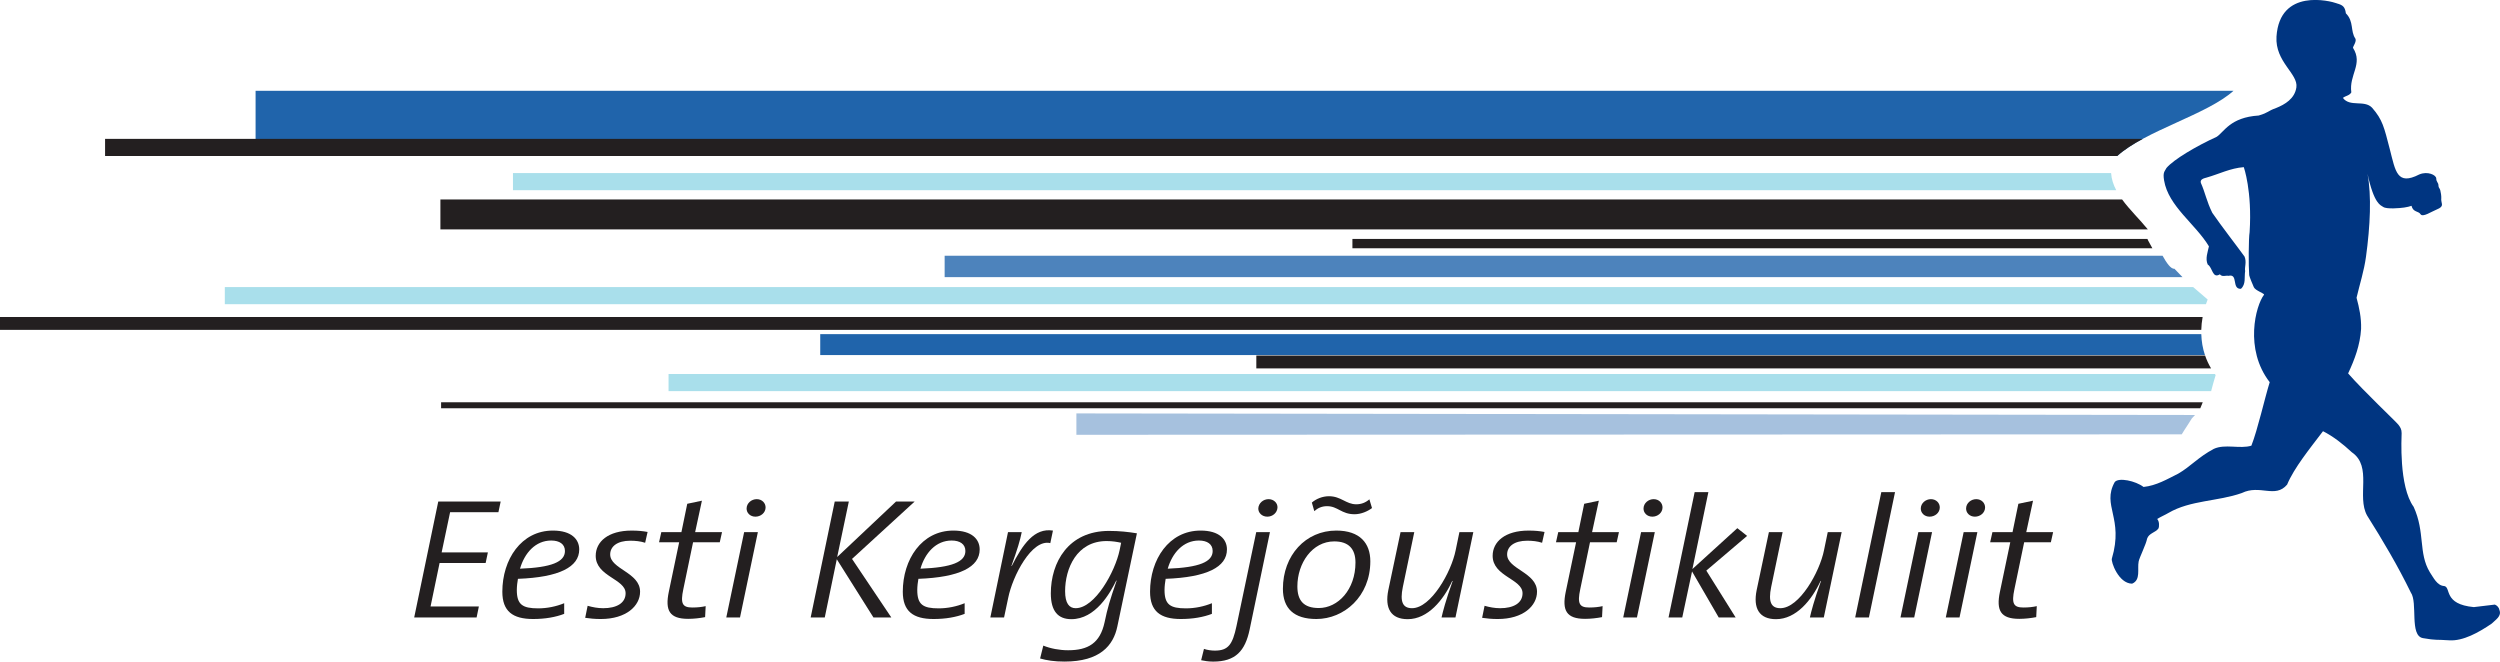
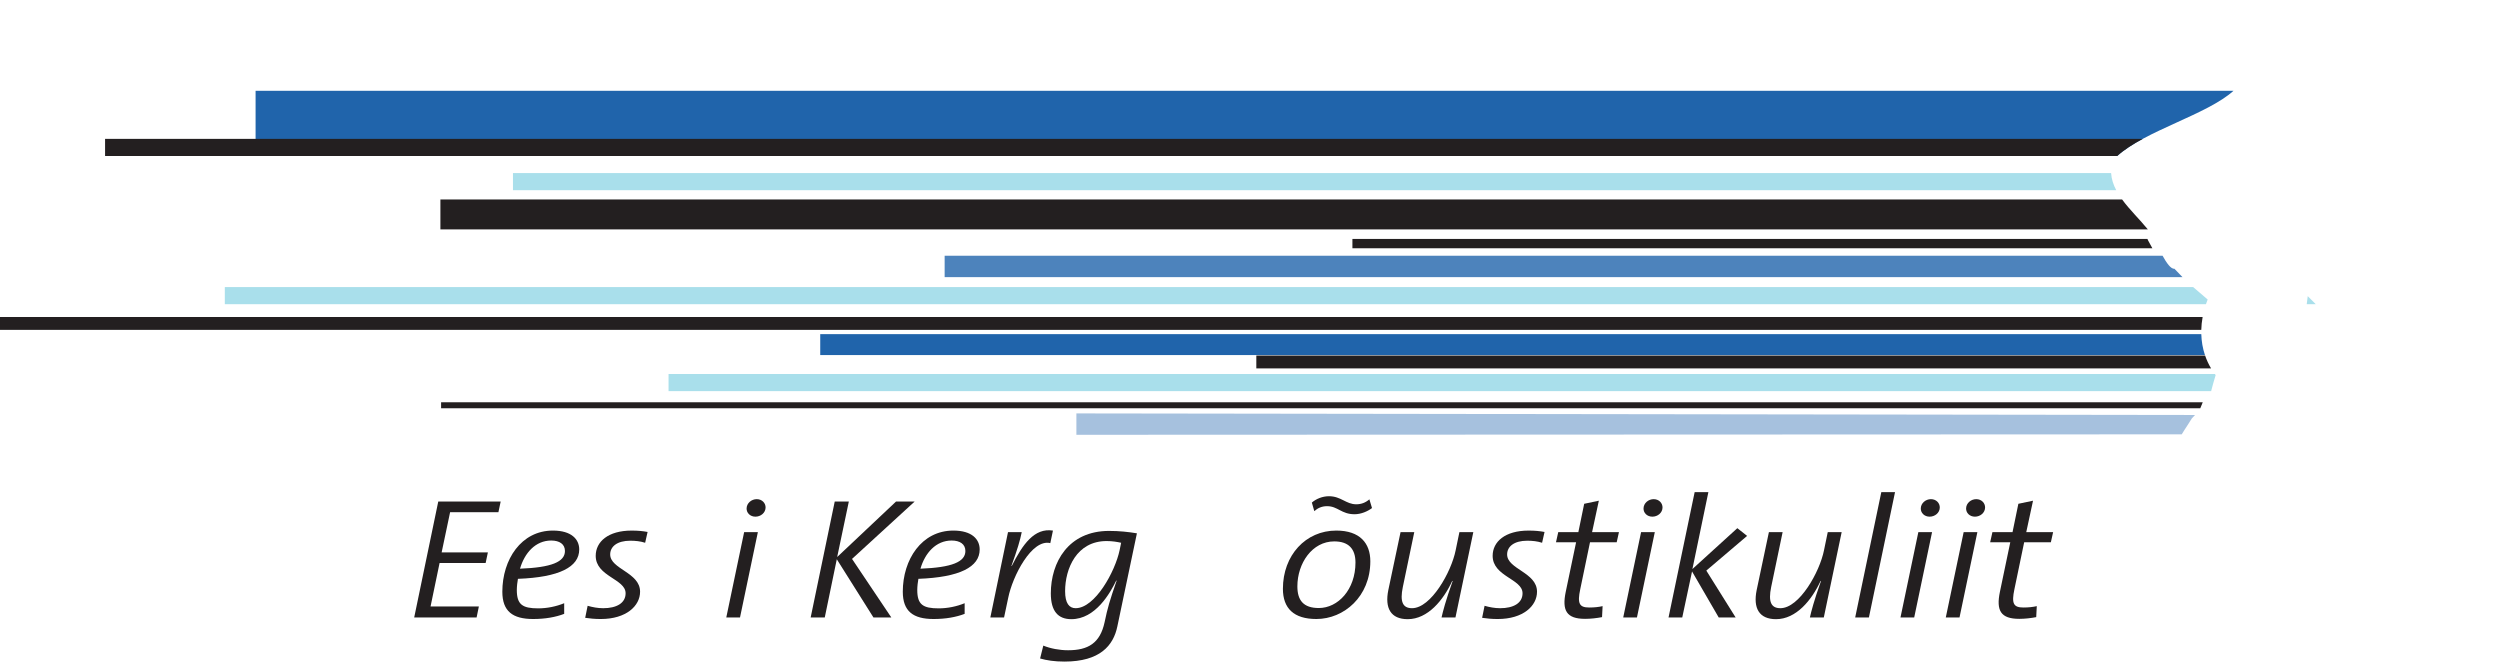
<svg xmlns="http://www.w3.org/2000/svg" id="Layer_1" version="1.1" viewBox="0 0 268.871 71.154">
  <defs>
    <style>
      .st0 {
        fill: #a6c1de;
      }

      .st1, .st2 {
        fill: #231f20;
      }

      .st3 {
        fill: #2064ab;
      }

      .st4 {
        fill: #a9dfeb;
      }

      .st2 {
        fill-rule: evenodd;
      }

      .st5 {
        fill: #4d83bc;
      }

      .st6 {
        fill: #003581;
      }
    </style>
  </defs>
  <path class="st3" d="M88.215,35.937l148.531 0c.022.773.151,1.528.392,2.248H88.215v-2.248h0Z" />
  <path class="st3" d="M27.488,9.762h212.724c-2.85,2.574-9.506,4.291-12.506,7.013H27.488v-7.013h0Z" />
  <path class="st1" d="M11.3,14.934h219.147c-1.06.572-2.01,1.176-2.742,1.841H11.3v-1.841h0Z" />
  <path class="st4" d="M55.168,18.616l171.877 0c.042.649.247,1.259.554,1.841H55.168v-1.841h0Z" />
  <path class="st1" d="M47.366,21.449l180.86 0c.818,1.121,1.909,2.16,2.769,3.221l-183.63-0v-3.221h0Z" />
  <path class="st5" d="M101.595,27.507h130.989c.411.754.897,1.449,1.269,1.393l.873.908H101.595v-2.301h0Z" />
  <path class="st1" d="M0,34.096h236.889c-.084.462-.133.924-.144,1.381H0v-1.381h0Z" />
  <path class="st1" d="M135.115,38.238h102.041c.164.478.377.94.641,1.381h-102.682v-1.381h0Z" />
  <path class="st4" d="M71.901,40.225l166.302 0.0.086.114c-.176.57-.334,1.147-.486,1.727l-165.902-0v-1.841h0Z" />
  <path class="st1" d="M236.901,43.265c-.096.216-.197.472-.263.642l-189.199-0v-.642h189.462Z" />
  <path class="st0" d="M115.764,44.461l120.305.173-.344.372s-.207.308-.417.661c-.249.387-.536.808-.664,1.045l-118.88.05v-2.301h0Z" />
  <path class="st4" d="M248.194,31.851c.469.457.697.697.862.864h-.971l.109-.864h0ZM24.179,30.874l211.691 0,1.56,1.337-.184.504H24.179v-1.841h0Z" />
  <polygon class="st1" points="53.846 53.942 47.134 53.942 44.546 66.408 51.258 66.408 51.501 65.226 46.305 65.226 47.276 60.553 52.229 60.553 52.471 59.408 47.498 59.408 48.408 55.087 53.604 55.087 53.846 53.942 53.846 53.942" />
  <path class="st2" d="M62.295,59.094c0-1.09-.829-2.032-2.83-2.032-3.417,0-5.439,3.121-5.439,6.575,0,2.105,1.112,2.936,3.316,2.936,1.294,0,2.426-.203,3.336-.554v-1.145c-.849.351-1.84.554-2.79.554-1.698,0-2.305-.406-2.305-1.976,0-.369.061-.905.121-1.2,4.448-.166,6.591-1.274,6.591-3.158h0ZM60.759,59.26c0,1.164-1.436,1.773-4.832,1.902.485-1.681,1.658-3.029,3.356-3.029.89,0,1.476.388,1.476,1.126h0Z" />
  <path class="st1" d="M69.649,57.211c-.506-.092-1.011-.148-1.719-.148-2.527,0-3.862,1.2-3.862,2.715,0,2.235,3.215,2.475,3.215,4.026,0,1.071-.991,1.607-2.406,1.607-.607,0-1.152-.111-1.678-.259l-.263,1.293c.505.074,1.011.129,1.678.129,2.75,0,4.226-1.422,4.226-2.936,0-2.087-3.215-2.419-3.215-4.008,0-.85.748-1.477,2.163-1.477.546,0,1.092.055,1.597.221l.263-1.163h0Z" />
-   <path class="st1" d="M77.653,57.229h-2.891l.728-3.38-1.577.332-.627,3.047h-2.163l-.243,1.09h2.163l-1.112,5.319c-.425,2.031.081,2.918,2.082,2.918.586,0,1.253-.074,1.82-.185l.061-1.182c-.404.092-.849.148-1.436.148-1.071,0-1.294-.425-.97-1.958l1.051-5.06h2.871l.243-1.09h0Z" />
  <path class="st2" d="M82.337,54.607c.02-.499-.384-.924-.95-.924s-1.071.425-1.092.979c-.02.498.384.905.95.905.566,0,1.071-.406,1.092-.96h0ZM81.508,57.229h-1.476l-1.921,9.178h1.476l1.921-9.178h0Z" />
  <polygon class="st1" points="98.367 53.942 96.365 53.942 90.037 59.907 91.29 53.942 89.774 53.942 87.186 66.408 88.702 66.408 89.996 60.147 93.939 66.408 95.86 66.408 91.634 60.11 98.367 53.942 98.367 53.942" />
  <path class="st2" d="M105.363,59.094c0-1.09-.829-2.032-2.83-2.032-3.417,0-5.439,3.121-5.439,6.575,0,2.105,1.112,2.936,3.316,2.936,1.294,0,2.426-.203,3.336-.554v-1.145c-.849.351-1.84.554-2.79.554-1.698,0-2.305-.406-2.305-1.976,0-.369.061-.905.121-1.2,4.448-.166,6.591-1.274,6.591-3.158h0ZM103.826,59.26c0,1.164-1.435,1.773-4.832,1.902.485-1.681,1.658-3.029,3.356-3.029.89,0,1.476.388,1.476,1.126h0Z" />
  <path class="st1" d="M113.243,57.063c-2.002-.314-3.255,1.478-4.428,3.804h-.041c.647-1.773.95-2.807,1.112-3.638h-1.476l-1.9,9.178h1.476l.445-2.105c.465-2.327,2.527-6.371,4.529-5.891l.283-1.348h0Z" />
  <path class="st2" d="M122.274,57.358c-.89-.148-1.88-.259-2.993-.259-4.387,0-6.267,3.38-6.267,6.722,0,1.92.789,2.77,2.204,2.77,2.608,0,4.185-2.825,4.832-4.155l.04.018c-.748,2.161-.97,2.918-1.294,4.469-.485,2.253-1.779,3.01-3.922,3.01-.93,0-1.901-.185-2.669-.499l-.344,1.385c.707.203,1.536.332,2.628.332,3.801,0,5.257-1.718,5.681-3.786l2.103-10.01h0ZM120.576,58.374l-.162.794c-.485,2.309-2.648,6.242-4.731,6.242-.687,0-1.132-.517-1.132-1.828,0-2.419,1.233-5.393,4.468-5.393.627,0,1.132.092,1.557.185h0Z" />
-   <path class="st2" d="M131.957,59.094c0-1.09-.829-2.032-2.831-2.032-3.417,0-5.439,3.121-5.439,6.575,0,2.105,1.112,2.936,3.316,2.936,1.294,0,2.426-.203,3.336-.554v-1.145c-.849.351-1.84.554-2.79.554-1.698,0-2.305-.406-2.305-1.976,0-.369.061-.905.121-1.2,4.448-.166,6.591-1.274,6.591-3.158h0ZM130.42,59.26c0,1.164-1.435,1.773-4.832,1.902.485-1.681,1.658-3.029,3.356-3.029.889,0,1.476.388,1.476,1.126h0Z" />
-   <path class="st2" d="M137.39,54.607c.04-.499-.404-.924-.95-.924-.586,0-1.072.425-1.112.979-.02.498.405.905.971.905s1.051-.406,1.092-.96h0ZM136.581,57.229h-1.476l-2.123,10.102c-.424,1.995-.889,2.641-2.325,2.641-.344,0-.809-.055-1.173-.185l-.303,1.219c.344.074.809.148,1.294.148,2.406,0,3.437-1.145,3.922-3.454l2.183-10.471h0Z" />
  <path class="st2" d="M147.558,54.643l-.283-.942c-.424.369-.889.535-1.415.535-1.092,0-1.638-.868-2.932-.868-.687,0-1.375.277-1.84.683l.263.923c.364-.332.809-.536,1.375-.536,1.152,0,1.537.868,2.952.868.708,0,1.415-.314,1.88-.665h0ZM147.376,60.368c0-1.939-1.112-3.306-3.659-3.306-3.296,0-5.742,2.659-5.742,6.261,0,2.105,1.173,3.25,3.599,3.25,2.972,0,5.802-2.419,5.802-6.205h0ZM145.779,60.498c0,2.918-1.88,4.894-3.943,4.894-1.638,0-2.305-.813-2.305-2.327,0-2.493,1.597-4.839,3.963-4.839,1.557,0,2.285.813,2.285,2.272h0Z" />
  <path class="st1" d="M158.453,57.229h-1.496l-.404,1.957c-.465,2.327-2.649,6.224-4.691,6.224-1.011,0-1.314-.702-.991-2.272l1.233-5.91h-1.476l-1.314,6.224c-.404,1.958.263,3.139,2.082,3.139,2.163,0,3.841-2.05,4.792-4.118l.041.019c-.769,2.161-1.051,3.287-1.193,3.915h1.496l1.921-9.178h0Z" />
  <path class="st1" d="M166.113,57.211c-.506-.092-1.011-.148-1.719-.148-2.527,0-3.862,1.2-3.862,2.715,0,2.235,3.215,2.475,3.215,4.026,0,1.071-.991,1.607-2.406,1.607-.607,0-1.152-.111-1.678-.259l-.263,1.293c.505.074,1.011.129,1.678.129,2.75,0,4.226-1.422,4.226-2.936,0-2.087-3.215-2.419-3.215-4.008,0-.85.748-1.477,2.164-1.477.546,0,1.092.055,1.597.221l.263-1.163h0Z" />
  <path class="st1" d="M174.117,57.229h-2.891l.728-3.38-1.577.332-.627,3.047h-2.163l-.243,1.09h2.163l-1.112,5.319c-.425,2.031.081,2.918,2.082,2.918.586,0,1.253-.074,1.82-.185l.06-1.182c-.404.092-.849.148-1.436.148-1.072,0-1.294-.425-.97-1.958l1.051-5.06h2.871l.243-1.09h0Z" />
  <path class="st2" d="M178.801,54.607c.02-.499-.384-.924-.95-.924-.566,0-1.072.425-1.092.979-.02.498.384.905.95.905.566,0,1.072-.406,1.092-.96h0ZM177.972,57.229h-1.476l-1.921,9.178h1.476l1.921-9.178h0Z" />
  <polygon class="st1" points="187.899 57.635 186.848 56.804 182.016 61.199 183.734 52.926 182.258 52.926 179.448 66.408 180.924 66.408 181.976 61.458 184.846 66.408 186.666 66.408 183.512 61.366 187.899 57.635 187.899 57.635" />
  <path class="st1" d="M198.068,57.229h-1.496l-.404,1.957c-.465,2.327-2.649,6.224-4.691,6.224-1.011,0-1.314-.702-.991-2.272l1.233-5.91h-1.476l-1.314,6.224c-.404,1.958.263,3.139,2.082,3.139,2.163,0,3.841-2.05,4.792-4.118l.04.019c-.768,2.161-1.051,3.287-1.192,3.915h1.496l1.921-9.178h0Z" />
  <polygon class="st1" points="203.808 52.926 202.332 52.926 199.522 66.408 200.998 66.408 203.808 52.926 203.808 52.926" />
  <path class="st2" d="M208.62,54.607c.02-.499-.384-.924-.95-.924s-1.072.425-1.092.979c-.02.498.384.905.95.905s1.072-.406,1.092-.96h0ZM207.791,57.229h-1.476l-1.921,9.178h1.476l1.921-9.178h0Z" />
  <path class="st2" d="M213.493,54.607c.02-.499-.384-.924-.95-.924-.566,0-1.072.425-1.092.979-.02.498.384.905.95.905.566,0,1.072-.406,1.092-.96h0ZM212.664,57.229h-1.476l-1.921,9.178h1.476l1.921-9.178h0Z" />
  <path class="st1" d="M220.812,57.229h-2.891l.728-3.38-1.577.332-.627,3.047h-2.163l-.243,1.09h2.163l-1.112,5.319c-.425,2.031.081,2.918,2.082,2.918.586,0,1.253-.074,1.82-.185l.06-1.182c-.404.092-.849.148-1.436.148-1.072,0-1.294-.425-.971-1.958l1.051-5.06h2.871l.243-1.09h0Z" />
  <path class="st1" d="M145.449,25.7h85.504l.093.2c.032.067.191.369.437.8h-86.033v-1h0Z" />
-   <path class="st6" d="M251.323.366c.644.177.878.365.972,1.067.889.889.46,1.905,1.022,2.72.163.308-.29.87-.254.997,1.106,1.74-.453,2.899-.181,4.784-.199.362-.634.362-.906.598.761,1.015,2.302.181,3.135,1.051,1.142,1.305,1.294,2.1,1.909,4.462.615,2.394.776,3.947,3.17,2.717.894-.379,1.804.055,1.825.423,0,.411.238.423.238.778,0,.238.13.259.195.497.063.231.123.644.108.865-.015.221-.008.118.022.368.029.25.244.532-.476.821-.609.245-1.547.901-1.782.518-.215-.349-.796-.181-.964-.896-.214.074-.47.138-.783.185-.462.069-1.907.195-2.265-.065-.257-.187-.97-.259-1.685-3.561.441,2.37.294,5.57-.165,8.926-.208,1.521-.671,2.936-1.015,4.403.29,1.069.525,2.157.489,3.353-.109,1.74-.689,3.28-1.395,4.784,1.649,1.885,5.164,5.202,5.4,5.509.22.286.357.508.355.92-.002.412-.318,5.712,1.294,7.923,1.252,2.75.489,4.965,1.74,7.031.381.562.779,1.45,1.558,1.486.743.152-.125,1.953,3.171,2.265l2.265-.272c.236.091.453.326.489.58.272.67-.435,1.069-.833,1.468-1.377.942-3.08,1.898-4.567,1.794-1.487-.104-1.342.025-2.821-.233-1.48-.257-.532-3.826-1.311-4.914-1.377-2.827-2.99-5.563-4.693-8.263-1.16-2.066.598-5.273-1.649-6.814-.979-.906-1.993-1.703-3.099-2.265-1.414,1.867-3.103,3.932-3.86,5.745-1.286,1.522-2.915-.051-4.875.906-2.555.906-5.527.761-7.883,2.138-.399.236-.816.399-1.214.652.236.254.243.798.127,1.033-.326.435-1.015.489-1.214,1.087-.091.562-.834,2.048-.906,2.446-.163.815.254,1.993-.707,2.392-1.468-.018-2.291-2.373-2.175-2.7,1.303-4.371-1.105-5.69.308-8.227.416-.526,2.247-.127,3.099.525,1.377-.145,2.537-.834,3.733-1.432,1.323-.761,2.154-1.781,3.824-2.664,1.214-.562,2.809.036,4.041-.344.688-1.758,1.409-5.013,1.971-6.827-2.758-3.558-1.504-8.261-.609-9.407.056-.14-.937-.443-1.098-.81-.162-.368-.455-1.06-.497-1.29-.084-.95-.069-4.041.043-4.628.286-4.438-.626-6.993-.626-6.993-1.45.109-2.664.743-4.005,1.123-.254.073-.725.163-.616.562.471,1.051.618,1.99,1.232,3.226.942,1.377,2.713,3.656,3.47,4.708.249.604-.02,1.147.066,1.553-.111.644.107,1.405-.455,1.912-1.033.054-.254-1.667-1.341-1.395-.272-.072-.67.163-.924-.163-.816.507-.779-.743-1.305-1.051-.29-.634,0-1.341.127-1.957-1.432-2.392-4.361-4.31-4.821-7.086-.149-.901.055-.942.254-1.341.768-.917,3.251-2.374,5.4-3.353.795-.51,1.442-2.095,4.515-2.289,1.1-.319.912-.466,1.882-.81.942-.381,1.991-.992,2.175-2.211.223-1.473-2.305-2.737-2.138-5.473.348-5.218,5.763-3.842,6.488-3.57h0Z" />
</svg>